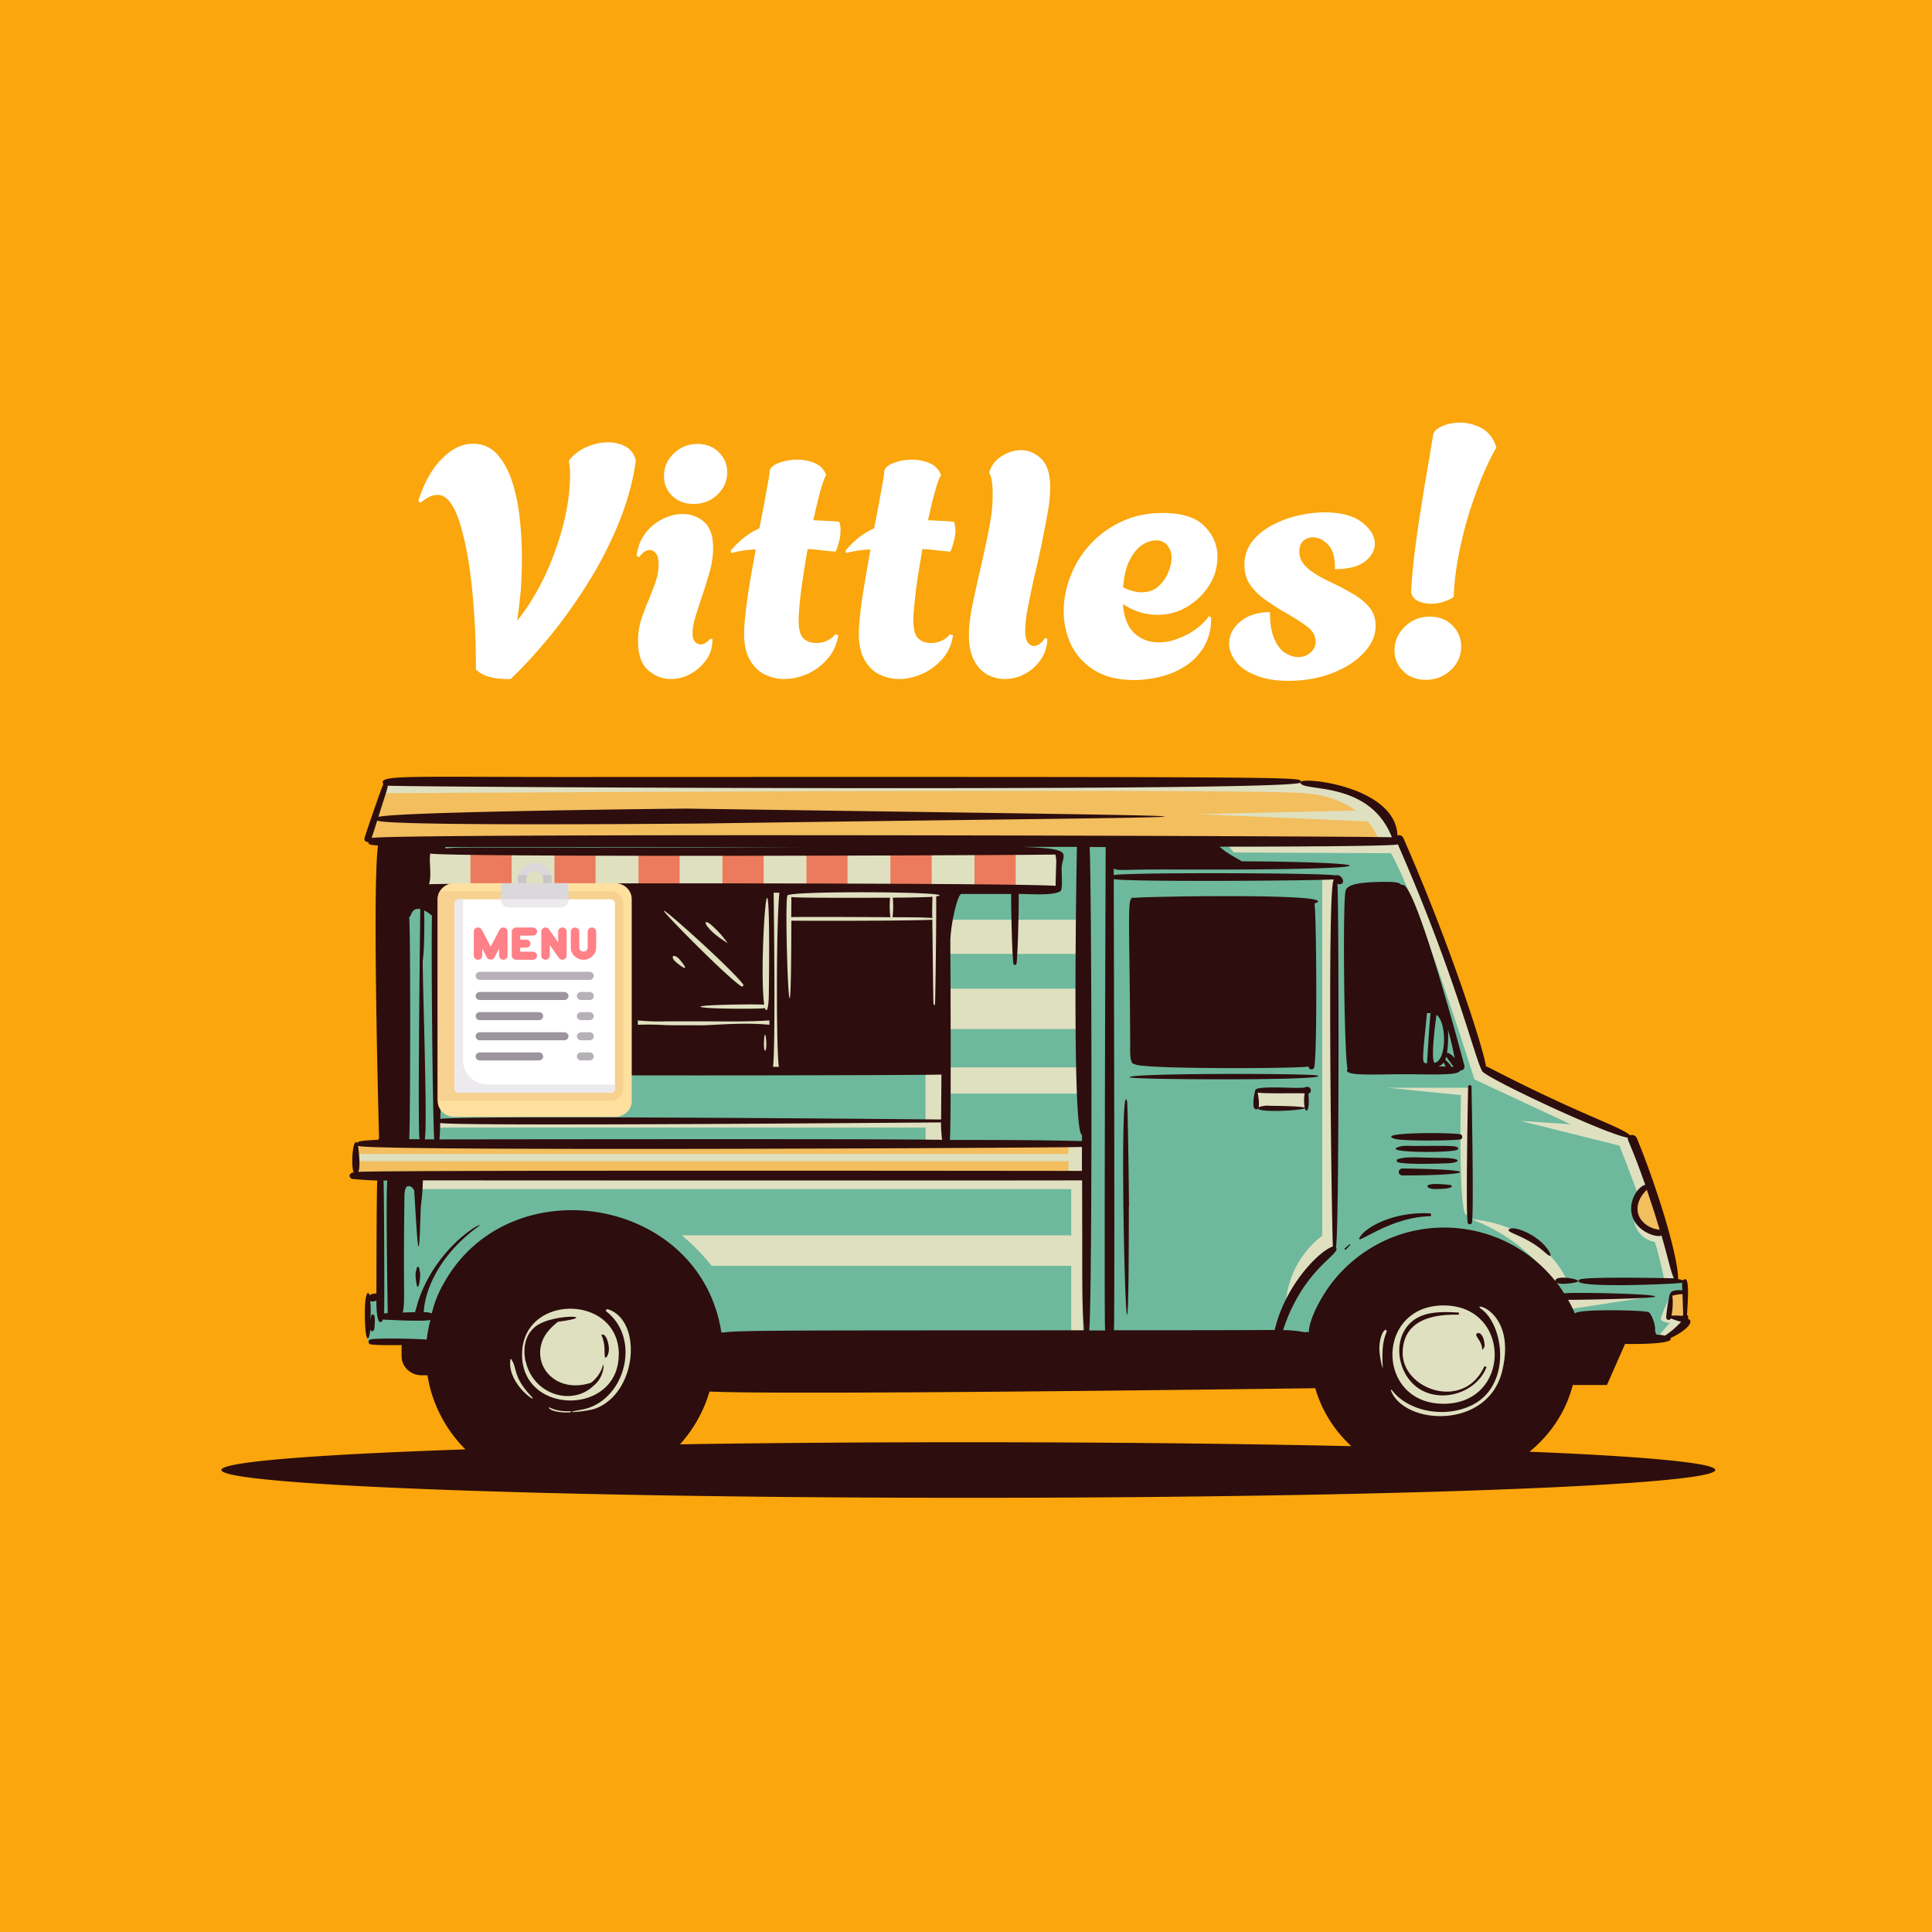
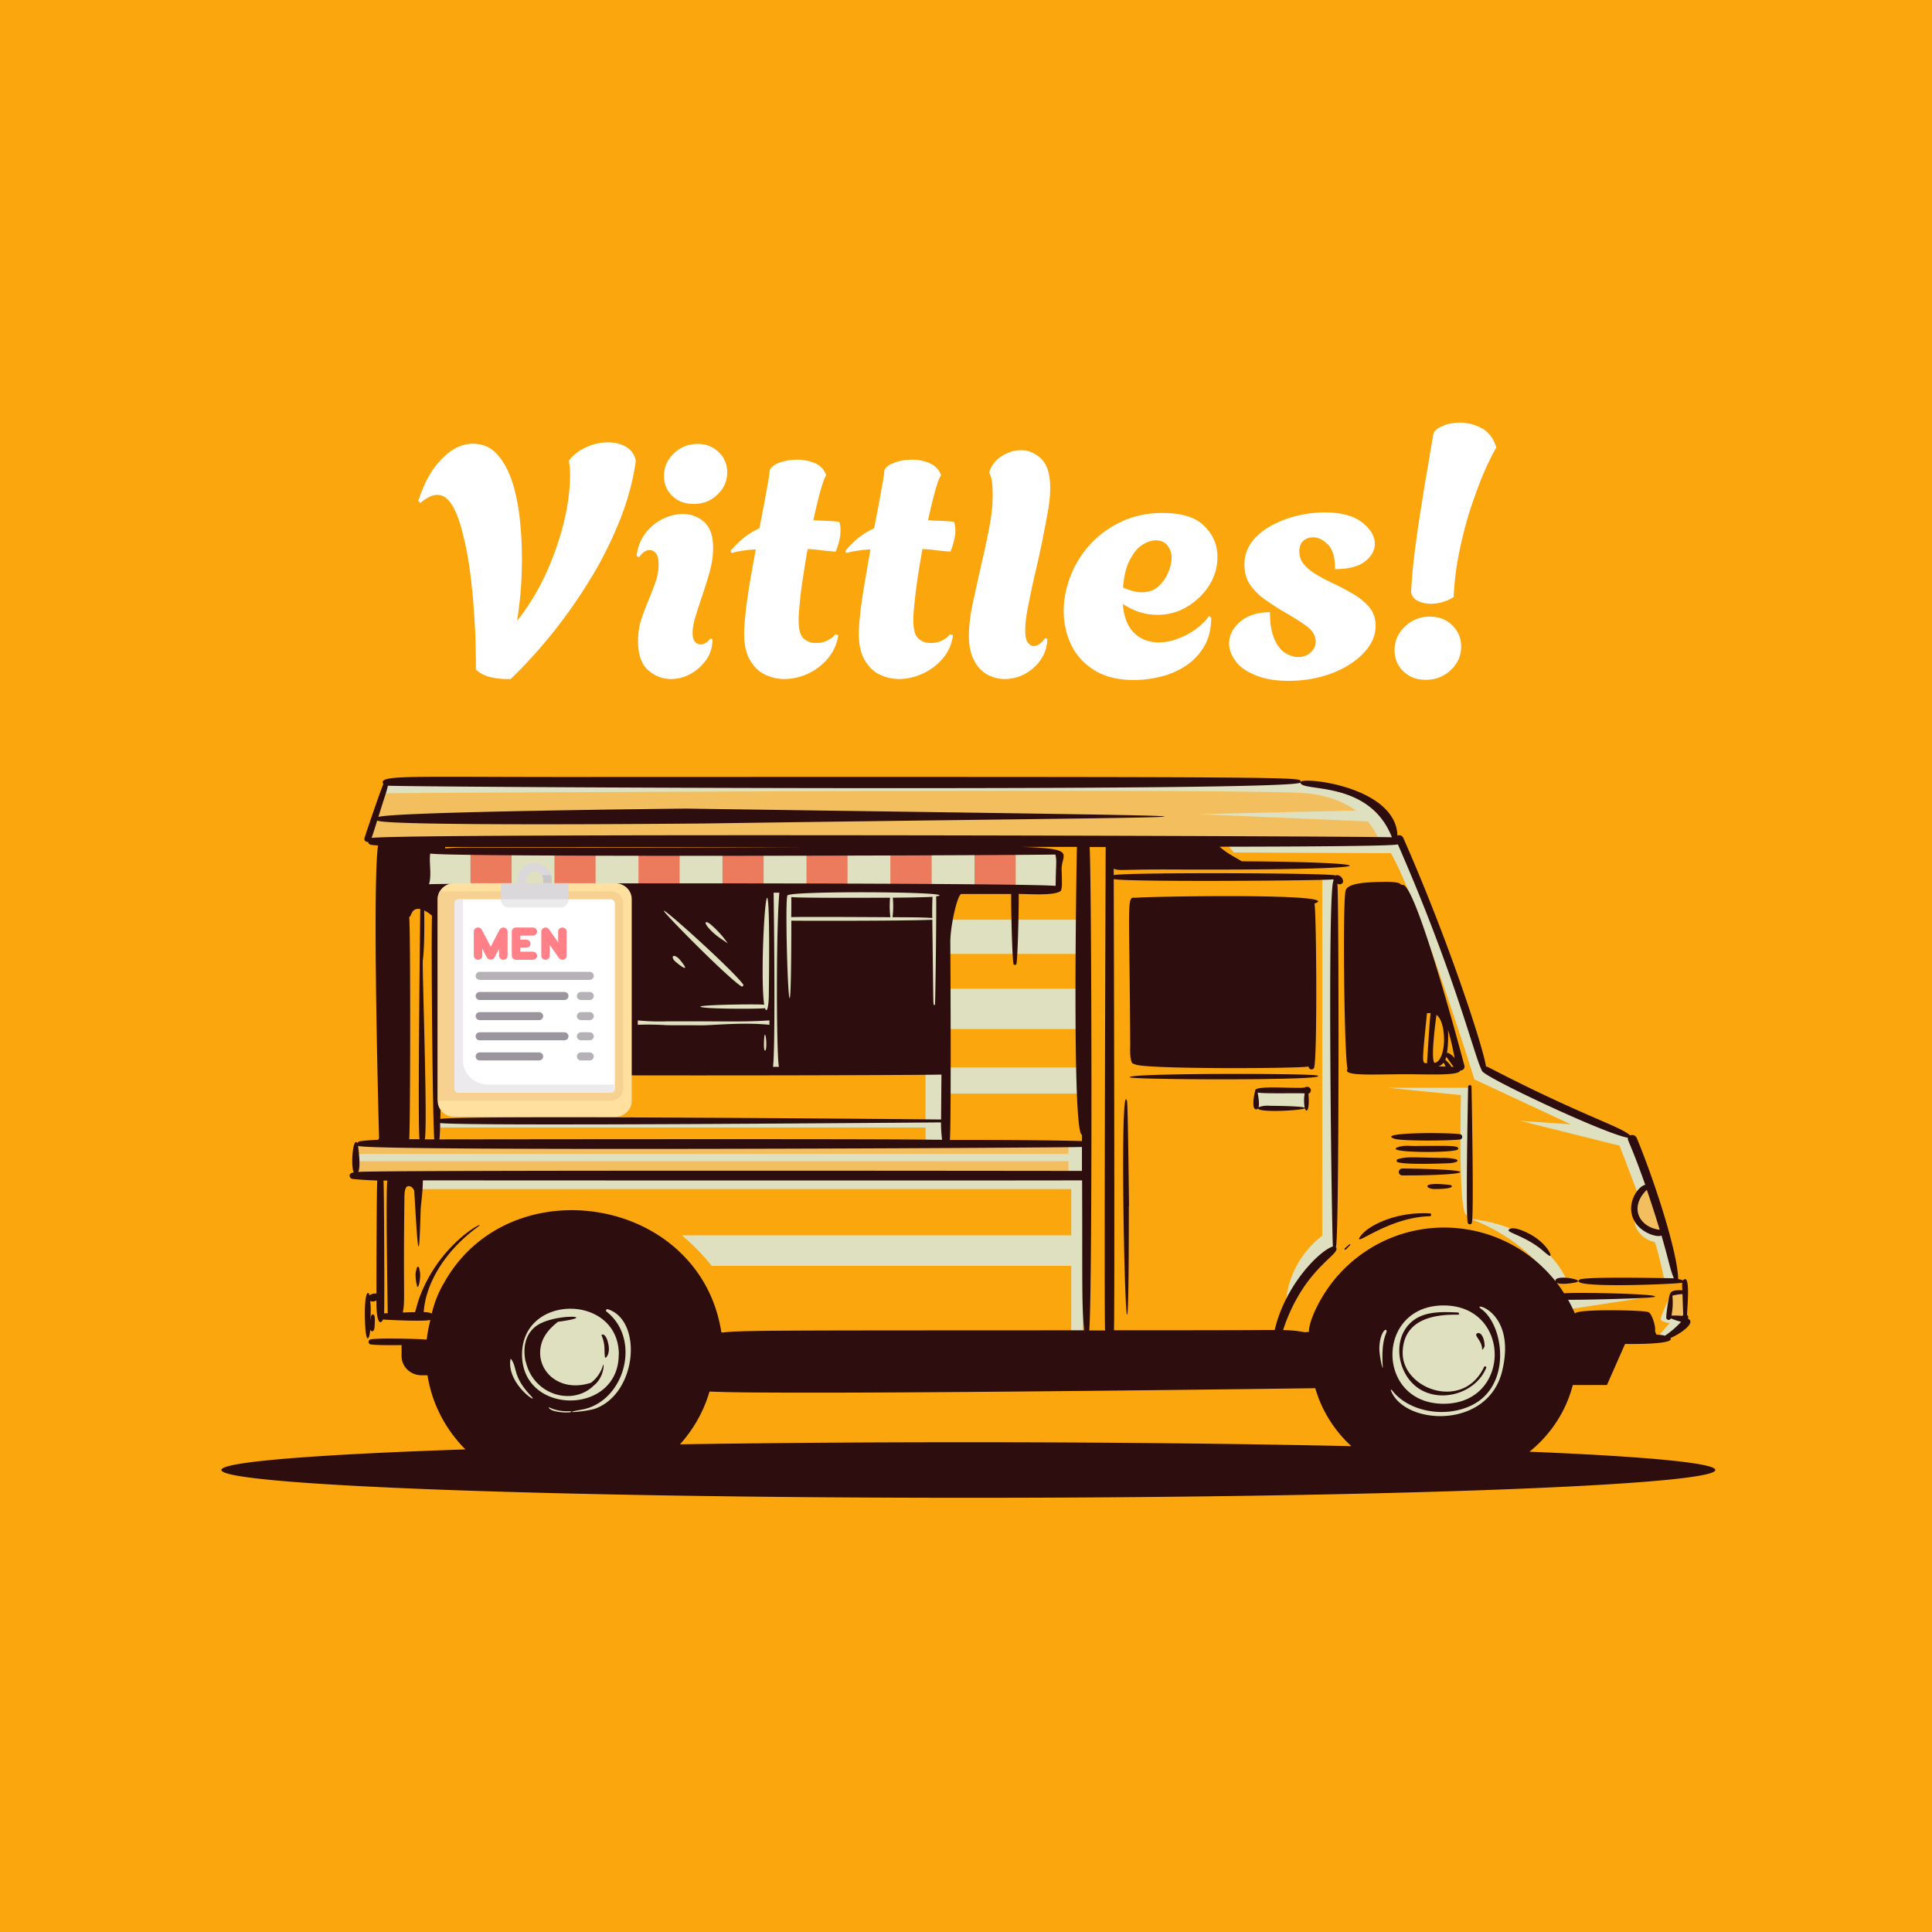
<svg xmlns="http://www.w3.org/2000/svg" data-bbox="0 0 96 96" viewBox="0 0 96 96" height="96" width="96" data-type="ugc">
  <g>
    <path fill="#faa60c" d="M96 0v96H0V0h96z" />
-     <path d="m17.754 58.36 1.1.16-.045 5.951s-.571-.166-.571 0 .044 2.18.044 2.18l3.774-.084 4.213-4.904 8.82 4.695 30.673-.043 2.326-2.765 5.31.424 1.923 1.718 2.633 1.09.044-.126s4.651-.335 4.696-.252c.044.084 1.009-.544 1.009-.544l.05-2.179s-.444.041-.444-.084c0-.126-2.237-7.081-2.237-7.081l-7.324-3.478-4.256-11.315s-.131-2.26-3.905-2.808c-3.773-.547-46.34-.036-46.34-.036l-1.009 2.806.79.294.22 14.62-1.535.251Z" fill="#6eb99d" />
    <path d="m20.995 44.28 25.674-.132 5.806.065.173-.297.03-1.616s-31.757-.232-31.654-.133c.104.099-.03 2.112-.03 2.112Zm4.291 4.945c.308.014.453.128 1.09.18.992.083 1.195-.197 1.386.048.19.244-.067.332-.472 1.022a.344.344 0 0 1-.148.27c-.19.4-.14.692-.494.932-.327.223-.422-.18-1.273-1.837a.281.281 0 0 1-.032-.162 1.073 1.073 0 0 1-.2-.128.184.184 0 0 1-.05-.21.2.2 0 0 1 .192-.117Z" fill="#ec7a5c" />
    <path d="M17.705 56.874v1.528h36.36v-1.528Zm64.191 2.17a.226.226 0 0 1 .272.148.21.21 0 0 1-.025.165c.161.529.308 1.06.435 1.596a.204.204 0 0 1-.023.15.215.215 0 0 1-.08.11.226.226 0 0 1-.296-.017l-.046-.04a.516.516 0 0 0-.077-.045.211.211 0 0 1-.102-.127c-.31-.23-.585-.502-.675-.876-.102-.437.121-.957.617-1.064Zm-54.538-9.68c-.22 0-1.598-.03-1.934-.181-.682-.31-.808-1.51-.062-1.776-.107-.448.068-.773.349-.919 0-1.062 1.403-1.347 1.205-.742-.156.472 1.068.61.849 1.452a.893.935 90 0 1 .306 1.092c.338.44.122 1.09-.713 1.074Zm-9.12-7.683 1.01-2.802H64.13s3.223.17 3.902.87 1.46 1.978 1.46 1.978c-.159.08-50.999 0-50.999 0Zm65.06 22.574a.376.376 0 0 1 .341.011.215.225 90 0 1 .082.283 1.33 1.33 0 0 1 .034.72.329.329 0 0 1-.296.248.395.395 0 0 1-.236-.062.223.223 0 0 1-.283-.203 3.87 3.87 0 0 1 .101-.856.224.224 0 0 1 .258-.14Z" fill="#f2be5e" />
    <path d="M50.47 42.247v1.901h2.127v-1.9Zm3.175 5.151h-6.59v-1.696h6.59Zm5.863-6.944 7.86-.178c-.554-.405-1.355-.76-2.506-.86-3.108-.269-45.778 0-45.778 0l.363-.615 44.731.078 2.094.152 2.368 1.115.937 1.576 1.036 2.319 2.708 7.522.574 1.77 6.69 2.968.74.565.652 2.079-.63.3c0-.053-.872-2.318-.872-2.318l-4.93-1.232 2.502.17-4.783-2.23s-2.742-8.78-4.15-11.24l-7.803-.036-.444-.53 7.644-.093a2.938 2.938 0 0 0-.552-.92Zm5.387 14.596h-2.45v-.863h2.45Zm.805 6.35V43.582h.553v18.614h-.466c-.19.19-.434.424-.465.414-.03-.01-1.425 2.105-1.425 2.105a4.683 4.905 90 0 1 1.803-3.313ZM53.676 51.134h-6.691v-2.007h6.693Zm-13.602-8.886v1.901h-2.13v-1.9Zm-4.175 0v1.901h-2.128v-1.9Zm10.09 13.778h-24.28v-.268H45.99v-2.661H31.723v-8.903h15.094v8.749h.09v3.747h-.912Zm.305-13.778h2.129v1.901h-2.128Zm26.716 11.8-.108 6.336c-.462.132-.308-5.969-.308-5.969l-3.664-.367Zm4.855 9.609.102.014-.752.07a8.468 8.868 90 0 0-4.13-3.169c3.732.375 4.795 3.05 4.78 3.092Zm-6.338-.37c2.402.034 4.326 1.914 4.302 4.208-.024 2.295-1.985 4.139-4.386 4.129-2.403-.011-4.345-1.874-4.345-4.169.02-2.316 2.004-4.178 4.43-4.161Zm11 2.26c-.012-.153.479-1.196.479-1.196l-.133 1.03.945.283-1.157.864-.346-.038.65-.75s-.424-.043-.437-.194Zm-.666-1.089-4.144.636-.296-.622a5.61 5.61 0 0 0 .753-.055c.104-.04 3.687.04 3.687.04Zm-.665-3.945.704.627.77.123.608 2.346-.577-.016s-.336-1.554-.48-1.88a1.221 1.279 90 0 1-1.025-1.2ZM44.243 42.247v1.901h-2.13v-1.9ZM31.5 44.342h-9.749v8.809h9.756Zm-3.324 3.596c-.007.184-.148.33-.134.514v.044c.006.006.012.011.016.019a.53.53 0 0 1 .056.315.858.858 0 0 1-.118.33 1.06 1.06 0 0 1-.14.18.142.142 0 0 0-.017.035c.009.018.01.037.007.057-.059.24-.15.47-.272.688-.114.233-.219.468-.343.695-.11.2-.231.39-.35.585a.772.809 90 0 1-.36.379.152.152 0 0 1-.159-.062 2.118 2.118 0 0 1-.197-.451v-.013a.141.148 90 0 1-.155-.078c-.21-.404-.414-.81-.592-1.228-.1-.224-.241-.518-.107-.734a2.213 2.213 0 0 1-.27-.506 1.61 1.61 0 0 1-.036-.6c.033-.26.129-.55.37-.668a1.727 1.727 0 0 1-.044-.275c0-.126.035-.25.099-.36a.78.817 90 0 1 .334-.347.86.86 0 0 1 .2-.582 1.452 1.52 90 0 1 .69-.409.209.209 0 0 1 .154.022c.047.027.08.07.093.12.055.37.389.653.643.911.13.133.305.293.296.49 0 .05-.034.107-.013.153.033.07.148.133.19.2a1.051 1.101 90 0 1 .167.576Zm18.878 5.1h6.766v1.3h-6.766ZM28.586 63.725c2.41 0 4.366 1.686 4.366 3.766s-1.955 3.767-4.366 3.767-4.365-1.685-4.365-3.767 1.956-3.766 4.367-3.766Zm-7.338-21.479h2.13v1.902h-2.129Zm10.477 1.9h-2.132v-1.899h2.133Zm-4.175-1.9v1.902h-2.128v-1.9Zm25.68 16.19h.578v7.843h-.579V62.9H35.364a10.605 10.605 0 0 0-1.48-1.515h19.345v-2.3H20.8v-.553h32.43Zm-.14-1.097v-.514h.714v1.554h-.714v-.68H17.754v-.361Z" fill="#dfe0c0" />
    <path d="M25.277 47.4c-.204-.327-.065-.826.348-.951-.182-.922 1.28-1.305 1.317-1.038.113.833 1.149 1.108.927 1.641.522.338.572 1.04.307 1.272.216.3.215.716-.105.95.159.177-1.158 2.291-1.169 2.313-.421.668-.639.565-1.43-1.094-.092-.195-.591-1.297-.391-1.413-.416-.438-.372-1.483.196-1.68Zm2.368 2.341c-.203.17-.423.318-.658.442.093.09.189.177.287.262a14.272 14.946 90 0 0 .377-.704Zm-.03-.247a9.192 9.192 0 0 1-1.278-.017c.123.141.266.323.48.548a4.7 4.922 90 0 0 .804-.531Zm-.898 1.883c.07-.111.138-.223.206-.334-.117.082-.24.156-.369.223Zm-.06.1c-.08-.047-.148-.097-.228-.149l-.175.074c.26.45.24.336.409.074Zm-.484-.218c.037-.014.07-.031.106-.045a5.06 5.06 0 0 1-.248-.214Zm.238-.102c.253-.12.488-.268.704-.442l.105-.184a2.798 2.798 0 0 1-.367-.283 9.477 9.477 0 0 1-.961.424 3.966 4.153 90 0 0 .525.485Zm-.645-.653c.308-.133.618-.263.917-.412a2.055 2.055 0 0 1-.43-.605 3.78 3.78 0 0 1-.74.44c.084.196.165.388.259.577Zm-.317-.745a4.133 4.328 90 0 0 .654-.308 8.695 8.695 0 0 1-.786-.115c.045.14.09.282.132.423Zm.02-.647a8.031 8.41 90 0 0 2.336.118c.383-.171.379-.752-.157-1.08-.41-.252-.049-.283.374 0 .19-.35-.041-.896-.591-1.13a1.904 1.904 0 0 0-.572-.167c-.148-.047.363-.127.84.096-.054-.488-.792-.543-.98-1.395-.685.12-.964.537-.933.864.157.01.248.097.202.104-.459.07-.685.35-.536.827.406-.034.925.261.73.224-.545-.103-1.004-.1-1.1.424-.1.61.071.915.395 1.118Zm20.866-4.55c-.228.02-1.282.041-1.973.043.031.322.027.647-.013.969.74.008 1.372 0 1.976.04-.01-.348-.002-.699.011-1.05Zm-2.092 1.015a4.424 4.424 0 0 1-.014-.97c-.657 0-4.587.022-4.913-.035.014.06 0 .937 0 1 .17-.02 3.977-.005 4.927.005Zm25.529 7.801c-1.49 0-3.085.11-2.812-.262-.165-.595-.25-8.092-.105-8.818.04-.409.934-.47 2.001-.48.164 0 .706 0 .755.14.047 0 .016 0 .059.015.655-.298 3.087 8.949 3.091 8.963a.194.203 90 0 1-.207.256c-.047.267-1.495.186-2.782.186Zm2.057-.381a1.073 1.073 0 0 0-.096-.198.534.534 0 0 1-.267.19c.122 0 .243.004.363.008Zm-.922-2.658c-.265 2.607-.249 2.466 0 2.495.031-.438.133-2.218.18-2.497a.759.759 0 0 1-.18.002Zm.472.087c-.027.184-.312 2.236-.093 2.387.6-.113.614-2.005.093-2.387Zm.434 2.236c.014 0 .296.268.296.346.041 0 .084 0 .125.012l-.368-.513a.968.968 0 0 1-.053.155Zm.137-1.49c.021.384.005.77-.051 1.15h.025a.062.065 90 0 1 .078.02.766.766 0 0 1 .278.244 13.782 14.432 90 0 0-.33-1.413Zm1 2.827c0 .015-.134 6.541-.011 6.783a.107.112 90 0 0 .192 0c.117-.228-.012-6.765-.012-6.783a.083.083 0 0 0-.084-.08.083.083 0 0 0-.084.08Zm-.387 2.624a.143.143 0 0 0 .096-.133.142.142 0 0 0-.096-.131c-.616-.096-4.25-.098-3.267.227.39.123 2.859.098 3.267.03Zm-.118.489c.105-.215-.43-.174-2.16-.171-.273 0-.565-.035-.822.06-.804.292 2.885.299 2.982.107Zm-.774.424c-1.46-.021-1.755-.074-2.207.058a.084.084 0 0 0-.063.079c0 .037.026.07.063.079.463.141 2.537.048 2.551.047.552-.04.652-.252-.344-.267Zm-1.99.53a.174.174 0 0 0-.177.17c0 .093.08.169.178.169 3.26.011 4.377-.29 0-.344Zm1.566 1.016c1.16 0 .888-.191.82-.2-1.565-.185-1.178.204-.82.195Zm5.27 2.94c.065.048.36.317.457.368.213.111-.057-.505-.775-.963-.262-.168-.94-.508-1.194-.354-.255.154.61.263 1.512.95Zm-8.938-.565c-.355.565 1.385-.98 3.476-1.023a.072.076 90 0 0 .06-.07.073.073 0 0 0-.06-.071c-1.745-.098-3.149.643-3.476 1.167Zm-.74.637c.031.012.039-.008.252-.231.009-.01.009-.024-.002-.033a.024.024 0 0 0-.034-.001c-.204.178-.305.237-.219.268Zm-10.677-10.28c0 .249-.062 1.1.213 1.051.064.275 8.395.236 8.642.125.05.216.256.165.285.05.16-.645.11-7.69.014-8.144 1.65-.537-8.622-.347-8.921-.283-.425-.062-.271.161-.236 7.204Zm0 1.724c.271.116 10.252.16 9.276-.1-.432-.11-9.808-.119-9.285.103Zm8.69.49a.193.193 0 0 1 .197.002.174.174 0 0 1-.036.316c.077.806-.093.99-.175.721-.16.115-2.287.23-2.33.009-.123.132-.233-.02-.225-.198a2.107 2.107 0 0 1 .089-.671c-.116-.321 2.268-.077 2.47-.177Zm-2.306.988a1.22 1.22 0 0 1 .537-.07c1.163.01 1.65.049 1.747.094a1.955 1.955 0 0 1 0-.706c-.101-.033-2.072.025-2.337-.048.025.18.1.55.044.729ZM56.1 59.942c0-.014-.053-5.063-.099-5.228-.48-1.704.09 20.491.09 5.227Zm-35.252 3.171c-.023-.226-.137-.226-.16 0-.082.151-.014.605.03.77.071.3.234-.558.122-.771Zm9.048 3.25c.203.496.11.75.167 1.081.018.095.246-.14.182-.565-.11-.695-.388-.586-.357-.517Zm-3.766 1.309c.382 1.643 2.316 2.21 3.372 1.176.55-.433.518-1.204.46-1.005-.097.34-.304.641-.591.863-1.676.55-2.87-.733-2.445-2.01.195-.59.75-.967.798-1.017 2.27-.303-.314-.45-1.15.265-.514.428-.592 1.126-.453 1.727Zm44.022-2c-1.049.898-.692 2.745.46 3.392 1.15.647 2.757.089 3.238-1.1.026-.059-.08-.1-.106-.043-1.036 2.213-4.09 1.109-4.046-.735.028-1.176.836-1.9 2.742-1.858.033 0 .058-.024.058-.055s-.025-.056-.058-.056c-.775-.034-1.665-.077-2.288.455Zm2.408-.357c-.006 0-.012.006-.012.011s.006.012.012.012.012-.006.012-.012-.006-.011-.012-.011Zm1.21 1.554c-.013-.412-.193-.694-.36-.62-.217.095.238.349.238.811 0 .045.124-.123.122-.192ZM23.126 72.02a6.818 7.14 90 0 1-1.884-3.684h-.296c-.547-.001-.991-.425-.991-.948v-.551c-.699.01-1.45 0-1.573-.045a.133.14 90 0 1 0-.228c.23-.093 2.453-.04 2.82 0 .04-.33.102-.657.184-.98-.279.093-2.108 0-2.36-.018-.058.174-.328.396-.323-.946a.376.376 0 0 1-.31.03c.042.338.024.355.02.969.022-.17.011-.304.112-.304.127 0 .104.268.09.574-.016.37-.196.265-.219.176-.037.544-.244.826-.265-.662-.019-1.272.191-1.272.224-1.038a.536.536 0 0 1 .35-.09c0-1.015.008-5.466.045-5.617a17.07 17.07 0 0 1-1.215-.075c-.201-.02-.25-.297.042-.325-.148-.283-.058-1.802.185-1.458.03-.087.078-.115 1.035-.166l.039-.08c0-.014-.35-12.455-.052-14.54-.358-.036-.468-.024-.487-.18a.163.163 0 0 1-.15-.049.146.146 0 0 1-.033-.147c.072-.247.82-2.446.936-2.675-.287-.466 1.072-.356 8.938-.354 38.363-.013 36.62-.002 36.628.255.046-.282 4.736.193 4.823 2.656a.222.222 0 0 1 .286.107c2.323 5.267 4.006 10.535 4.114 11.371a.22.22 0 0 1 .103.026c4.68 2.423 6.57 2.935 7.054 3.391a.24.252 90 0 1 .332.13c.826 1.979 2.04 5.67 2.058 7.012.083.014.164.035.243.065.373-.397.22 1.187.197 1.72.037.02.04.038.057.076a.147.147 0 0 1-.013.106c.444.19-.4.774-.87.962.197.243-1.043.31-2.252.294l-.9 2.04h-1.697a6.313 6.611 90 0 1-2.153 3.315c5.747.234 9.235.558 9.235.907 0 .764-16.618 1.383-37.118 1.383-20.5 0-37.116-.619-37.116-1.383 0-.404 4.676-.769 12.127-1.022Zm-4.04-6.76.18-.009c0-.015-.105-6.316-.017-6.589h-.194c.03.151.056 6.406.03 6.598Zm-1.295-8.323c.036.272.133 1.045.01 1.295 1.217-.098 35.933-.05 35.96-.05v-1.19c-1.676.048-35.665.22-35.965-.055Zm35.72-14.855h-2.784c2.852.078 2 .35 2.024 1.13.027.848.021.867-.035 1.05-.296.262-1.598.155-2.1.157.02.094-.031 3.064-.11 3.48a.08.08 0 0 1-.073.047.08.08 0 0 1-.074-.048c-.079-.412-.13-3.384-.111-3.477h-2.475c-.196 0-.556 1.585-.552 2.402l.012 2.472c0 .476.028 6.833-.037 7.348 2.19 0 4.38 0 6.568.056v-.312c-.524.014-.255-14.29-.253-14.305Zm-32.133.33c-.07.477.087 1.058-.062 1.527.257-.057 28.708-.088 31.138.078.012-1.155.068-1.2-.012-1.555-3.207.048-30.161.134-31.064-.05Zm18.71-.326H22.12a.197.197 0 0 1 0 .072c.74-.06.354-.043 5.378-.045 5.173.004 9.299-.011 12.588-.027ZM21.01 47.705c-.042.29.248 8.244.097 8.91h.472c-.078-.805-.16-9.52-.115-11.113a1.558 1.558 0 0 0-.388-.264c.014.391.02 1.876-.066 2.467Zm18.115-3.2c-.173.408.185 10.405.197 1.241.095.012 5.884.019 7.004-.046.053 4.399.044 4.03.068 4.21 0 .018.015.032.033.032s.032-.014.032-.031c.021-.161.079-4.829.058-5.37 1.514-.239-7.514-.293-7.392-.035Zm-17.187 8.832c0 .335-.046 1.414-.058 2.261 1.114-.193 24.74.026 24.883.03 0-.015 0-.32.017-2.234-.671.04-23.579.092-24.842-.057Zm16.473-.327h.296c-.13-.458-.148-6.933.02-8.654h-.287c.003.017.107 7.542-.03 8.654Zm-3.491-2.954c.543.085 2.979.08 3.091.037.11.31.185-.155.191-.627.127-10.125-.525-1.589-.23.46-.202-.048-3.863.004-3.052.13Zm-1.847-4.677c.515.6 3.097 3.196 3.76 3.63.056.038.135-.037.096-.092-.558-.771-4.581-4.376-3.856-3.538Zm3.093 1.5a4.79 5.017 90 0 0-.878-.966c-.24-.18-.362-.1 0 .283s.756.575.878.686Zm-2.735.655c.012-.021-.037.035.047.16.085.124.983.826.325.02-.237-.29-.378-.199-.342-.21a.047.047 0 0 0-.03.034Zm1.42 3.215h-1.69c-.493.018-.988.002-1.479-.047v.22c.47-.02.943-.012 1.413.017.579.013 1.156 0 1.733.009.614 0 2.1-.161 3.404-.026v-.22c-1.12.08-2.254.047-3.38.047Zm3.194 1.434c.102-.314-.058-1.323-.084-.375-.014.47.066.407.084.375Zm8.713 3.438c0-.078 0-.007 0 0Zm0 .15c-.136 0-23.909.205-24.887.03a8.3 8.3 0 0 1-.036.815c25.256-.033 23.563.018 24.978.018a6.49 6.49 0 0 1-.055-.863Zm-24.823-2.685c.822-.096.702-.08 9.411-.085-.14-1.031-.074-8.566-.067-8.65-8.396 0-9.15.008-9.448 0 .215 1.183.126 7.37.11 8.736Zm-1.609 3.52h.522c-.103-.39.034-11.424.036-11.438-.477-.07-.422.373-.552.397.071.52.06 10.528 0 11.042Zm44.292-17.727c-.007.473-44.768.23-45.347.16-.049.282-.148.504-.47 1.554.877-.27 15.268-.414 15.283-.414 33.986.491 29.064.33.888.739-.063 0-15.956.155-16.228-.151-.09.29-.179.583-.281.869 1.813-.238 47.52-.102 50.7-.033-1.139-2.897-4.536-2.223-4.545-2.724Zm-9.678 3.209h-.796c.106 2.094.139 22.185-.02 24.022h.788c-.058-.57.028-24.014.028-24.03ZM81.83 59.12c-.905.886-.368 1.867.639 1.987a52.053 52.053 0 0 0-.64-1.987Zm1.81 6.228c-.021-.467-.024-.688-.04-1.046-.17.009-.338.035-.5.08.035.331.018.663-.045.99.177-.007.356-.003.534.014a.166.166 0 0 1 .05-.038Zm-6.346-1.682c-.108-.367 1.54-.079 1.01.053-.195.048-.813.132-.958.01.136.173.259.354.376.538.322-.07 4.955.022 4.486.176-.256.085-4.097.156-4.291.142.126.224.241.453.342.69.046-.252 3.439-.174 3.633-.08.136.01.331.51.352.827a.42.42 0 0 0 .07.297c.141.001.282.018.42.05a4.357 4.562 90 0 0 .8-.688 3.925 3.925 0 0 1-.506-.17.125.125 0 0 1-.118.073.12.126 90 0 1-.113-.082c-.025-.078.13-1.218.21-1.244.028-.141.4-.17.592-.141a1.813 1.813 0 0 1-.01-.38c-.203.066-5.792.307-5.1-.154.245-.165 4.668-.065 4.683-.064-.209-.521-.216-.76-.614-2.13-.193.134-1.295-.173-1.48-1.077-.148-.696.34-1.367.673-1.44-.764-2.162-.898-2.196-.861-2.34-1.076-.155-7.262-3.063-7.251-3.328-.39-.722-1.282-4.62-4.18-11.25-.149.113-7.855.117-8.857.119.417.371.754.504 1.102.726 6.942.027 8.487.454-3.53.406-2.488-.01-2.537.081-2.833-.04v.32c.528-.142 10.625-.114 11.029.016.225-.097.468.266.321.396a.21.21 0 0 1-.238.011c.077.525.099 17.695-.074 18.063.214.26-.682.645-1.603 2a8.37 8.37 0 0 0-1.018 2.12c.36.003.72.04 1.072.107l.214-.02c-.043-.453.58-1.93 1.637-3.016 3.014-3.112 7.967-2.805 10.613.504ZM55.35 66.1c7.602 0 6.964-.015 7.99-.014.504-2.185 2.176-3.911 2.892-4.152-.059-.657-.296-18.118.042-18.19a.106.106 0 0 1-.014-.051c-.295.067-10.358.14-10.919-.012 0 .016.06 21.967.009 22.42Zm16.381 3.652c3.383 0 3.388-4.885 0-4.885s-3.387 4.885 0 4.885Zm2.914-1.637c.718-2.993-1.56-3.44-1.057-3.085 1.146.807 1.548 3.816-.461 4.798-1.393.677-3.203.271-3.966-.759-.016-.023-.06-.01-.049.02.672 1.745 4.83 1.954 5.533-.974Zm-5.935-.18c-.101-1.57.263-1.68.177-1.836-.056-.105-.317.18-.346.826-.02.426.18 1.214.169 1.01Zm-20.595 3.729c6.955 0 13.466.072 19.032.195a6.34 6.638 90 0 1-1.792-2.88c-3.491.046-26.326.343-30.1.166a6.866 7.19 90 0 1-1.466 2.623c4.409-.07 9.248-.104 14.326-.104Zm-18.522-1.676c2.079-.785 2.34-4.381.61-4.934-.066-.02-.127.071-.07.115 1.775 1.389.888 4.508-1.242 4.878-1.244.215.284.096.702-.06Zm-2.315-.03c.086.18.728.26 1.071.215.032 0 .024-.054-.007-.053-.83.046-1.136-.293-1.07-.162Zm3.472-2.65c0-3.035-4.81-3.04-4.81 0s4.804 3.041 4.804 0Zm-4.338 2.085c-.768-.8-.74-1.211-.887-1.624-.026-.068-.148-.322-.162-.225-.19 1.248 1.456 2.283 1.044 1.849Zm9.439-3.183h.1c.798-.115 3.604-.1 17.918-.108-.128-1.497-.079-2.153-.1-7.45-7.623.015-32.037 0-32.756 0-.024.883-.102 1.115-.113 1.52-.083 3.009-.148 1.837-.318-1.012-.06-.131-.148-.228-.296-.223-.01.014-.183-.037-.19.512-.067 5.061.045 5.14-.082 5.768.164 0 .238-.011.606-.014.073-.21.116-.424.19-.636 1.021-2.888 3.5-4.019 2.945-3.615-1.81 1.32-2.63 3.003-2.7 4.25a.948.948 0 0 1 .402.062 5.36 5.36 0 0 1 .634-1.565c3.266-5.767 12.707-4.259 13.754 2.511Z" fill="#2d0d0d" />
    <path d="M25.374 33.74c-.31.01-.63-.01-.94-.08-.31-.06-.58-.19-.79-.4.01-.27 0-.67-.01-1.2-.01-.53-.04-1.11-.09-1.76-.04-.65-.11-1.31-.2-1.98-.09-.67-.21-1.28-.36-1.85-.14-.57-.31-1.02-.52-1.37-.21-.34-.45-.51-.73-.51-.25 0-.53.13-.84.4l-.11-.1c.3-.93.7-1.63 1.19-2.11.49-.49.99-.73 1.52-.73.47 0 .86.16 1.17.48.31.33.56.76.75 1.3.19.55.32 1.16.4 1.83.08.67.12 1.36.12 2.06 0 .56-.02 1.11-.06 1.65-.05.53-.11 1.03-.18 1.48.57-.72 1.05-1.51 1.44-2.36.39-.86.68-1.71.89-2.56.2-.84.3-1.6.3-2.28 0-.13 0-.27-.01-.4s-.03-.25-.05-.36c.23-.29.52-.52.87-.67.35-.16.71-.24 1.07-.24.34 0 .64.07.9.22s.42.38.49.69c-.14 1.02-.42 2.04-.84 3.07a19.19 19.19 0 0 1-1.51 2.96c-.59.95-1.22 1.84-1.89 2.66-.67.82-1.33 1.54-1.98 2.16zm9.09-8.7c-.43 0-.78-.13-1.06-.4a1.32 1.32 0 0 1-.41-.99c0-.43.16-.81.49-1.12.32-.31.71-.47 1.18-.47.43 0 .78.14 1.05.41.28.27.42.6.42 1 0 .43-.16.8-.49 1.11-.32.31-.71.46-1.18.46zm-1.13 8.7c-.42 0-.8-.15-1.13-.44-.33-.29-.5-.77-.5-1.43 0-.37.05-.73.15-1.06.11-.33.23-.65.36-.96.13-.31.25-.62.35-.91.11-.3.16-.59.16-.88 0-.26-.04-.45-.13-.56-.09-.11-.19-.17-.31-.17-.18 0-.36.12-.53.36l-.12-.07c.05-.43.19-.79.42-1.1.23-.31.51-.55.85-.72.34-.17.68-.26 1.01-.26.41 0 .77.13 1.07.39.3.27.45.7.45 1.29 0 .35-.05.73-.15 1.12-.11.39-.23.78-.36 1.17-.13.39-.25.75-.35 1.08-.11.34-.16.63-.16.86 0 .21.04.35.12.44.09.09.18.13.27.13.1 0 .19-.03.28-.09.09-.06.16-.13.21-.2l.11.03c0 .4-.11.75-.32 1.04-.21.29-.47.52-.78.69-.31.17-.64.25-.97.25zm5.64 0c-.35 0-.67-.08-.98-.23-.31-.15-.55-.4-.74-.73-.19-.34-.28-.77-.28-1.28 0-.28.03-.65.08-1.1.05-.45.12-.95.21-1.49.09-.53.19-1.07.29-1.61a5.671 5.671 0 0 0-1.21.18l-.04-.12c.22-.25.45-.47.68-.66.24-.18.49-.33.75-.45.14-.71.26-1.33.35-1.85.1-.52.15-.83.15-.93 0-.18.14-.33.42-.45.29-.12.61-.18.97-.18.31 0 .6.06.88.18.27.12.46.32.55.6-.06.06-.15.3-.27.71-.12.42-.24.93-.37 1.52l.63.03c.21.01.43.02.66.05.02.06.04.13.05.21.01.07.01.15.01.24 0 .16-.02.33-.07.52s-.1.36-.17.51c-.26-.02-.5-.04-.73-.07-.22-.03-.44-.05-.66-.06-.09.47-.16.93-.23 1.39-.07.47-.13.89-.16 1.26-.04.38-.06.68-.06.89 0 .45.08.76.25.91.17.15.37.22.61.22.21 0 .41-.04.58-.13.17-.09.3-.19.37-.3l.16.04c-.07.45-.24.83-.52 1.16a2.862 2.862 0 0 1-2.16 1.02zm5.7 0c-.35 0-.67-.08-.98-.23-.31-.15-.55-.4-.74-.73-.19-.34-.28-.77-.28-1.28 0-.28.03-.65.08-1.1.05-.45.13-.95.22-1.49.09-.53.18-1.07.28-1.61a6.2 6.2 0 0 0-.62.06c-.2.03-.4.07-.59.12l-.03-.12c.21-.25.44-.47.67-.66.24-.18.49-.33.75-.45.14-.71.26-1.33.35-1.85.1-.52.15-.83.15-.93 0-.18.14-.33.43-.45.28-.12.6-.18.96-.18.31 0 .61.06.88.18s.46.32.56.6c-.07.06-.16.3-.28.71-.12.42-.24.93-.37 1.52l.63.03c.21.01.43.02.66.05.02.06.04.13.05.21.01.07.02.15.02.24 0 .16-.03.33-.08.52s-.1.36-.17.51c-.25-.02-.49-.04-.72-.07-.23-.03-.45-.05-.67-.06-.08.47-.16.93-.23 1.39-.07.47-.12.89-.16 1.26-.04.38-.06.68-.06.89 0 .45.08.76.25.91.17.15.37.22.61.22.21 0 .41-.04.58-.13.17-.09.3-.19.37-.3l.16.04c-.06.45-.23.83-.51 1.16-.28.33-.62.58-1.01.76-.39.17-.77.26-1.16.26zm5.25 0c-.29 0-.57-.07-.85-.21-.27-.15-.5-.38-.67-.71-.17-.32-.26-.73-.26-1.24 0-.45.06-.98.19-1.59.13-.61.27-1.24.42-1.9.15-.65.29-1.29.41-1.92.12-.63.17-1.18.16-1.67 0-.46-.05-.79-.16-.98l-.01-.05c.11-.35.32-.62.63-.81.3-.19.62-.29.95-.29.37 0 .71.14 1.01.43.29.29.44.76.44 1.43 0 .35-.04.78-.13 1.27s-.19 1.01-.3 1.56c-.12.56-.24 1.11-.37 1.64-.12.54-.22 1.04-.31 1.49-.09.45-.13.83-.13 1.12 0 .3.04.51.13.62.09.11.18.17.29.17.12 0 .23-.05.34-.14.11-.09.18-.18.21-.25l.13.03c-.01.39-.12.73-.33 1.04-.21.3-.48.54-.79.71-.32.17-.65.25-1 .25zm6.43.05c-.79 0-1.44-.16-1.95-.47-.52-.32-.91-.74-1.17-1.26-.25-.53-.38-1.09-.38-1.69 0-.57.11-1.15.33-1.72.22-.58.54-1.11.97-1.58.42-.47.94-.85 1.55-1.14.61-.29 1.29-.44 2.06-.44.95 0 1.64.21 2.07.64.44.43.66.94.66 1.54 0 .52-.14 1-.42 1.43-.27.43-.64.78-1.09 1.05-.45.27-.94.4-1.48.4-.28 0-.57-.04-.86-.13a3.16 3.16 0 0 1-.85-.41c.05.67.25 1.15.58 1.46.33.3.73.45 1.19.45.33 0 .65-.06.97-.19.33-.12.63-.28.9-.48.27-.2.49-.41.64-.64l.11.08c0 .56-.12 1.04-.35 1.43-.23.39-.53.71-.91.96s-.79.43-1.24.54c-.45.11-.89.17-1.33.17zm.37-4.36c.35 0 .63-.1.84-.3.22-.2.38-.43.49-.7.11-.27.16-.5.16-.71 0-.25-.07-.45-.21-.62-.14-.17-.33-.25-.58-.25-.19 0-.41.07-.64.21-.23.14-.44.38-.62.72-.19.33-.31.8-.36 1.41.35.16.65.24.92.24zm7.32 4.4c-.67 0-1.22-.09-1.66-.28-.45-.18-.78-.41-.99-.7-.21-.29-.32-.58-.32-.87 0-.41.18-.77.55-1.09.37-.31.86-.47 1.48-.47 0 .55.07.98.21 1.31.14.33.32.57.54.71.23.14.44.21.64.21.25 0 .45-.07.62-.22.17-.15.26-.33.26-.54 0-.31-.16-.57-.47-.79-.31-.23-.72-.48-1.21-.76-.25-.15-.52-.33-.81-.53-.29-.2-.54-.44-.75-.73-.2-.28-.3-.62-.3-1.02 0-.42.12-.79.36-1.12.24-.32.56-.59.96-.81.4-.22.83-.39 1.29-.5.47-.11.92-.17 1.36-.17.83 0 1.46.17 1.88.5.42.33.63.69.63 1.06 0 .33-.16.62-.49.88-.32.25-.82.38-1.49.38.01-.55-.1-.95-.33-1.2-.24-.25-.49-.38-.76-.38-.19 0-.36.06-.49.18s-.19.29-.19.52c0 .25.08.48.25.67.17.19.38.35.63.5.25.15.51.28.78.41.37.17.71.36 1.04.55.32.19.58.41.79.66.2.25.3.55.3.91 0 .48-.2.93-.59 1.34-.39.42-.92.76-1.57 1.01-.66.25-1.38.38-2.15.38zm7.04-3.83c-.23 0-.44-.05-.63-.14a.583.583 0 0 1-.34-.46c.03-.47.07-1.01.14-1.62.07-.61.16-1.24.25-1.87.1-.63.2-1.24.29-1.83.1-.58.19-1.09.26-1.52.07-.44.13-.76.16-.95.03-.17.18-.32.44-.43.26-.12.56-.18.89-.18.37 0 .72.09 1.07.27.35.19.6.51.74.97-.15.24-.34.62-.57 1.13-.23.52-.45 1.12-.68 1.8-.23.69-.42 1.42-.58 2.19-.16.77-.26 1.53-.29 2.3-.12.09-.29.17-.5.24-.21.07-.43.1-.65.1zm-.24 3.78c-.45 0-.82-.14-1.11-.42-.29-.28-.44-.63-.44-1.05 0-.45.17-.84.51-1.17.34-.33.75-.5 1.24-.5.45 0 .82.14 1.12.43.29.29.44.64.44 1.06 0 .45-.17.84-.51 1.16-.35.33-.76.49-1.25.49z" fill="#ffffff" />
    <path d="M27.408 43.98h-.419v-.294c0-.221-.188-.4-.42-.4s-.418.179-.418.4v.293h-.42v-.293c0-.442.376-.801.839-.801s.838.36.838.8zm0 0" fill="#dad8db" />
-     <path d="M26.207 43.485h-.45a.756.756 0 0 0-.026.2v.294h.42v-.293c0-.073.02-.141.056-.2zm0 0" fill="#c8c5c9" />
    <path d="M27.382 43.485h-.45c.037.06.057.128.057.2v.294h.42v-.293a.756.756 0 0 0-.027-.2zm0 0" fill="#c8c5c9" />
    <path d="M30.565 55.496h-7.99c-.456 0-.826-.353-.826-.789V44.674c0-.435.37-.788.825-.788h7.991c.456 0 .825.353.825.788v10.033c0 .436-.369.789-.825.789zm0 0" fill="#ffe09f" />
    <path d="M30.971 54.094v-9.207c0-.332-.281-.6-.629-.6h-8.486a.759.759 0 0 0-.107.4v10.008h8.593c.348 0 .63-.27.63-.6zm0 0" fill="#f6d190" />
    <path d="M30.346 54.295h-7.552a.202.202 0 0 1-.207-.197v-9.215c0-.108.093-.197.207-.197h7.552c.114 0 .206.089.206.197v9.215a.202.202 0 0 1-.206.197zm0 0" fill="#ffffff" />
    <path d="M27.834 45.087h-2.528a.404.404 0 0 1-.413-.394v-.807h3.354v.807a.404.404 0 0 1-.413.394zm0 0" fill="#dad8db" />
    <path d="M25.059 46.093a.212.212 0 0 0-.236.105l-.44.843-.442-.843a.213.213 0 0 0-.236-.105.21.2 0 0 0-.161.195v1.2c0 .111.093.201.21.201.115 0 .209-.09.209-.2v-.353l.231.442c.072.136.304.136.376 0l.231-.442v.353c0 .11.094.2.21.2a.21.2 0 0 0 .21-.2v-1.201a.202.202 0 0 0-.162-.195zm0 0" fill="#ff8086" />
    <path d="M26.478 46.488c.116 0 .21-.09.21-.2s-.094-.2-.21-.2h-.838c-.116 0-.21.09-.21.2v1.2c0 .111.094.201.21.201h.838c.116 0 .21-.09.21-.2s-.094-.2-.21-.2h-.629v-.2h.302c.115 0 .209-.09.209-.2s-.094-.2-.21-.2h-.3v-.2zm0 0" fill="#ff8086" />
    <path d="M27.945 46.088c-.116 0-.21.09-.21.2v.54l-.454-.651a.214.214 0 0 0-.235-.08.21.2 0 0 0-.149.19v1.202c0 .11.094.2.21.2.116 0 .21-.09.21-.2v-.54l.454.65a.21.2 0 0 0 .235.081.21.2 0 0 0 .149-.191v-1.201c0-.11-.094-.2-.21-.2zm0 0" fill="#ff8086" />
-     <path d="M29.412 46.088c-.116 0-.21.09-.21.2v.8c0 .11-.093.2-.209.2s-.21-.09-.21-.2v-.8c0-.11-.093-.2-.209-.2-.116 0-.21.09-.21.2v.8c0 .332.283.601.63.601s.628-.27.628-.6v-.801c0-.11-.094-.2-.21-.2zm0 0" fill="#ff8086" />
    <path d="M29.294 48.69h-5.449a.21.2 0 0 1-.21-.2c0-.11.094-.2.21-.2h5.45c.115 0 .21.09.21.2a.21.2 0 0 1-.21.2zm0 0" fill="#b6b1b7" />
    <path d="M29.294 49.69h-.419c-.116 0-.21-.089-.21-.2s.094-.2.21-.2h.42a.21.2 0 0 1 0 .4zm0 0" fill="#b6b1b7" />
    <path d="M29.294 51.692h-.419c-.116 0-.21-.09-.21-.2s.094-.2.21-.2h.42a.21.2 0 0 1 0 .4zm0 0" fill="#b6b1b7" />
    <path d="M29.294 50.691h-.419a.205.205 0 0 1-.21-.2c0-.11.094-.2.21-.2h.42c.115 0 .21.09.21.2a.21.2 0 0 1-.21.2zm0 0" fill="#b6b1b7" />
    <path d="M29.294 52.693h-.419a.205.205 0 0 1-.21-.2c0-.11.094-.2.21-.2h.42c.115 0 .21.09.21.2a.21.2 0 0 1-.21.2zm0 0" fill="#b6b1b7" />
    <path d="M28.037 49.69h-4.192a.21.2 0 0 1 0-.4h4.192a.21.2 0 0 1 0 .4zm0 0" fill="#9b959d" />
    <path d="M28.037 51.692h-4.192a.21.2 0 0 1 0-.4h4.192a.21.2 0 0 1 0 .4zm0 0" fill="#9b959d" />
    <path d="M26.78 50.691h-2.935a.21.2 0 0 1-.21-.2c0-.11.094-.2.21-.2h2.934c.116 0 .21.09.21.2a.21.2 0 0 1-.21.2zm0 0" fill="#9b959d" />
    <path d="M26.78 52.693h-2.935a.21.2 0 0 1-.21-.2c0-.11.094-.2.21-.2h2.934c.116 0 .21.09.21.2a.21.2 0 0 1-.21.2zm0 0" fill="#9b959d" />
    <path d="M24.264 53.894c-.694 0-1.257-.538-1.257-1.2v-8.008h-.21a.21.2 0 0 0-.21.2v9.208a.21.2 0 0 0 .21.2h7.545c.116 0 .21-.09.21-.2v-.2zm0 0" fill="#eceaec" />
    <path d="M27.834 45.087h-2.528a.404.404 0 0 1-.413-.394v-.007h3.354v.007a.404.404 0 0 1-.413.394zm0 0" fill="#eceaec" />
  </g>
</svg>